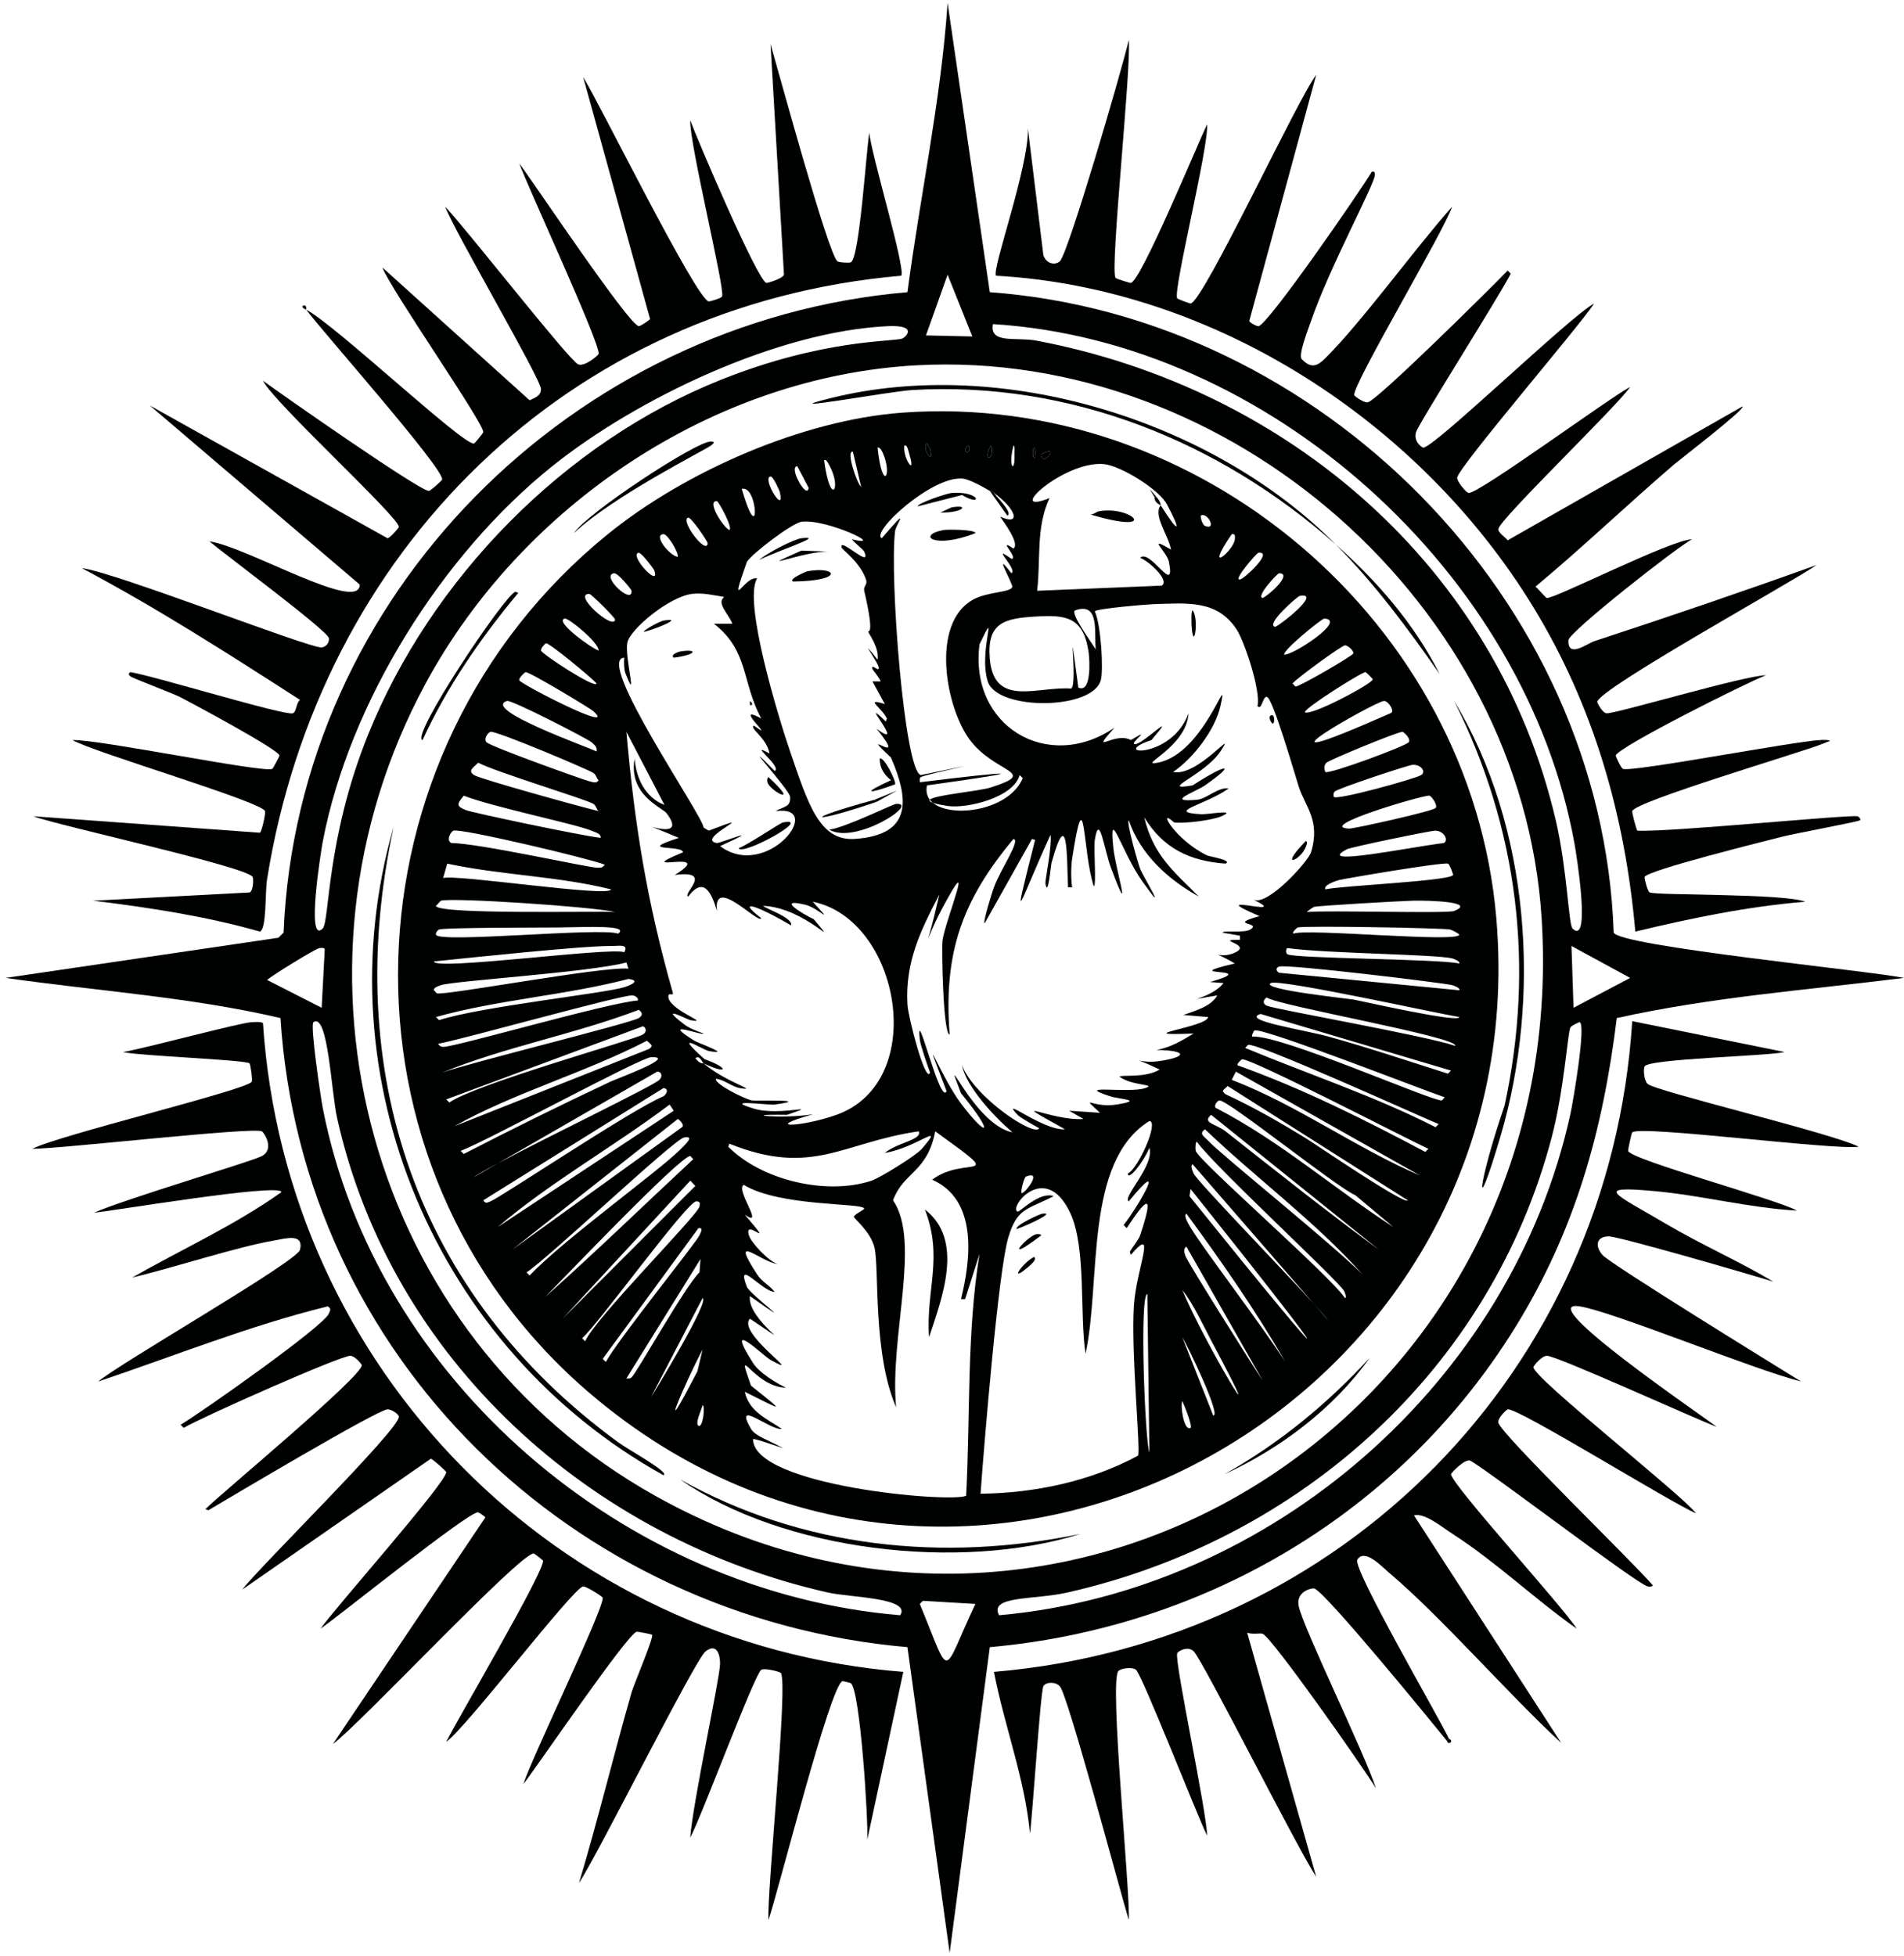
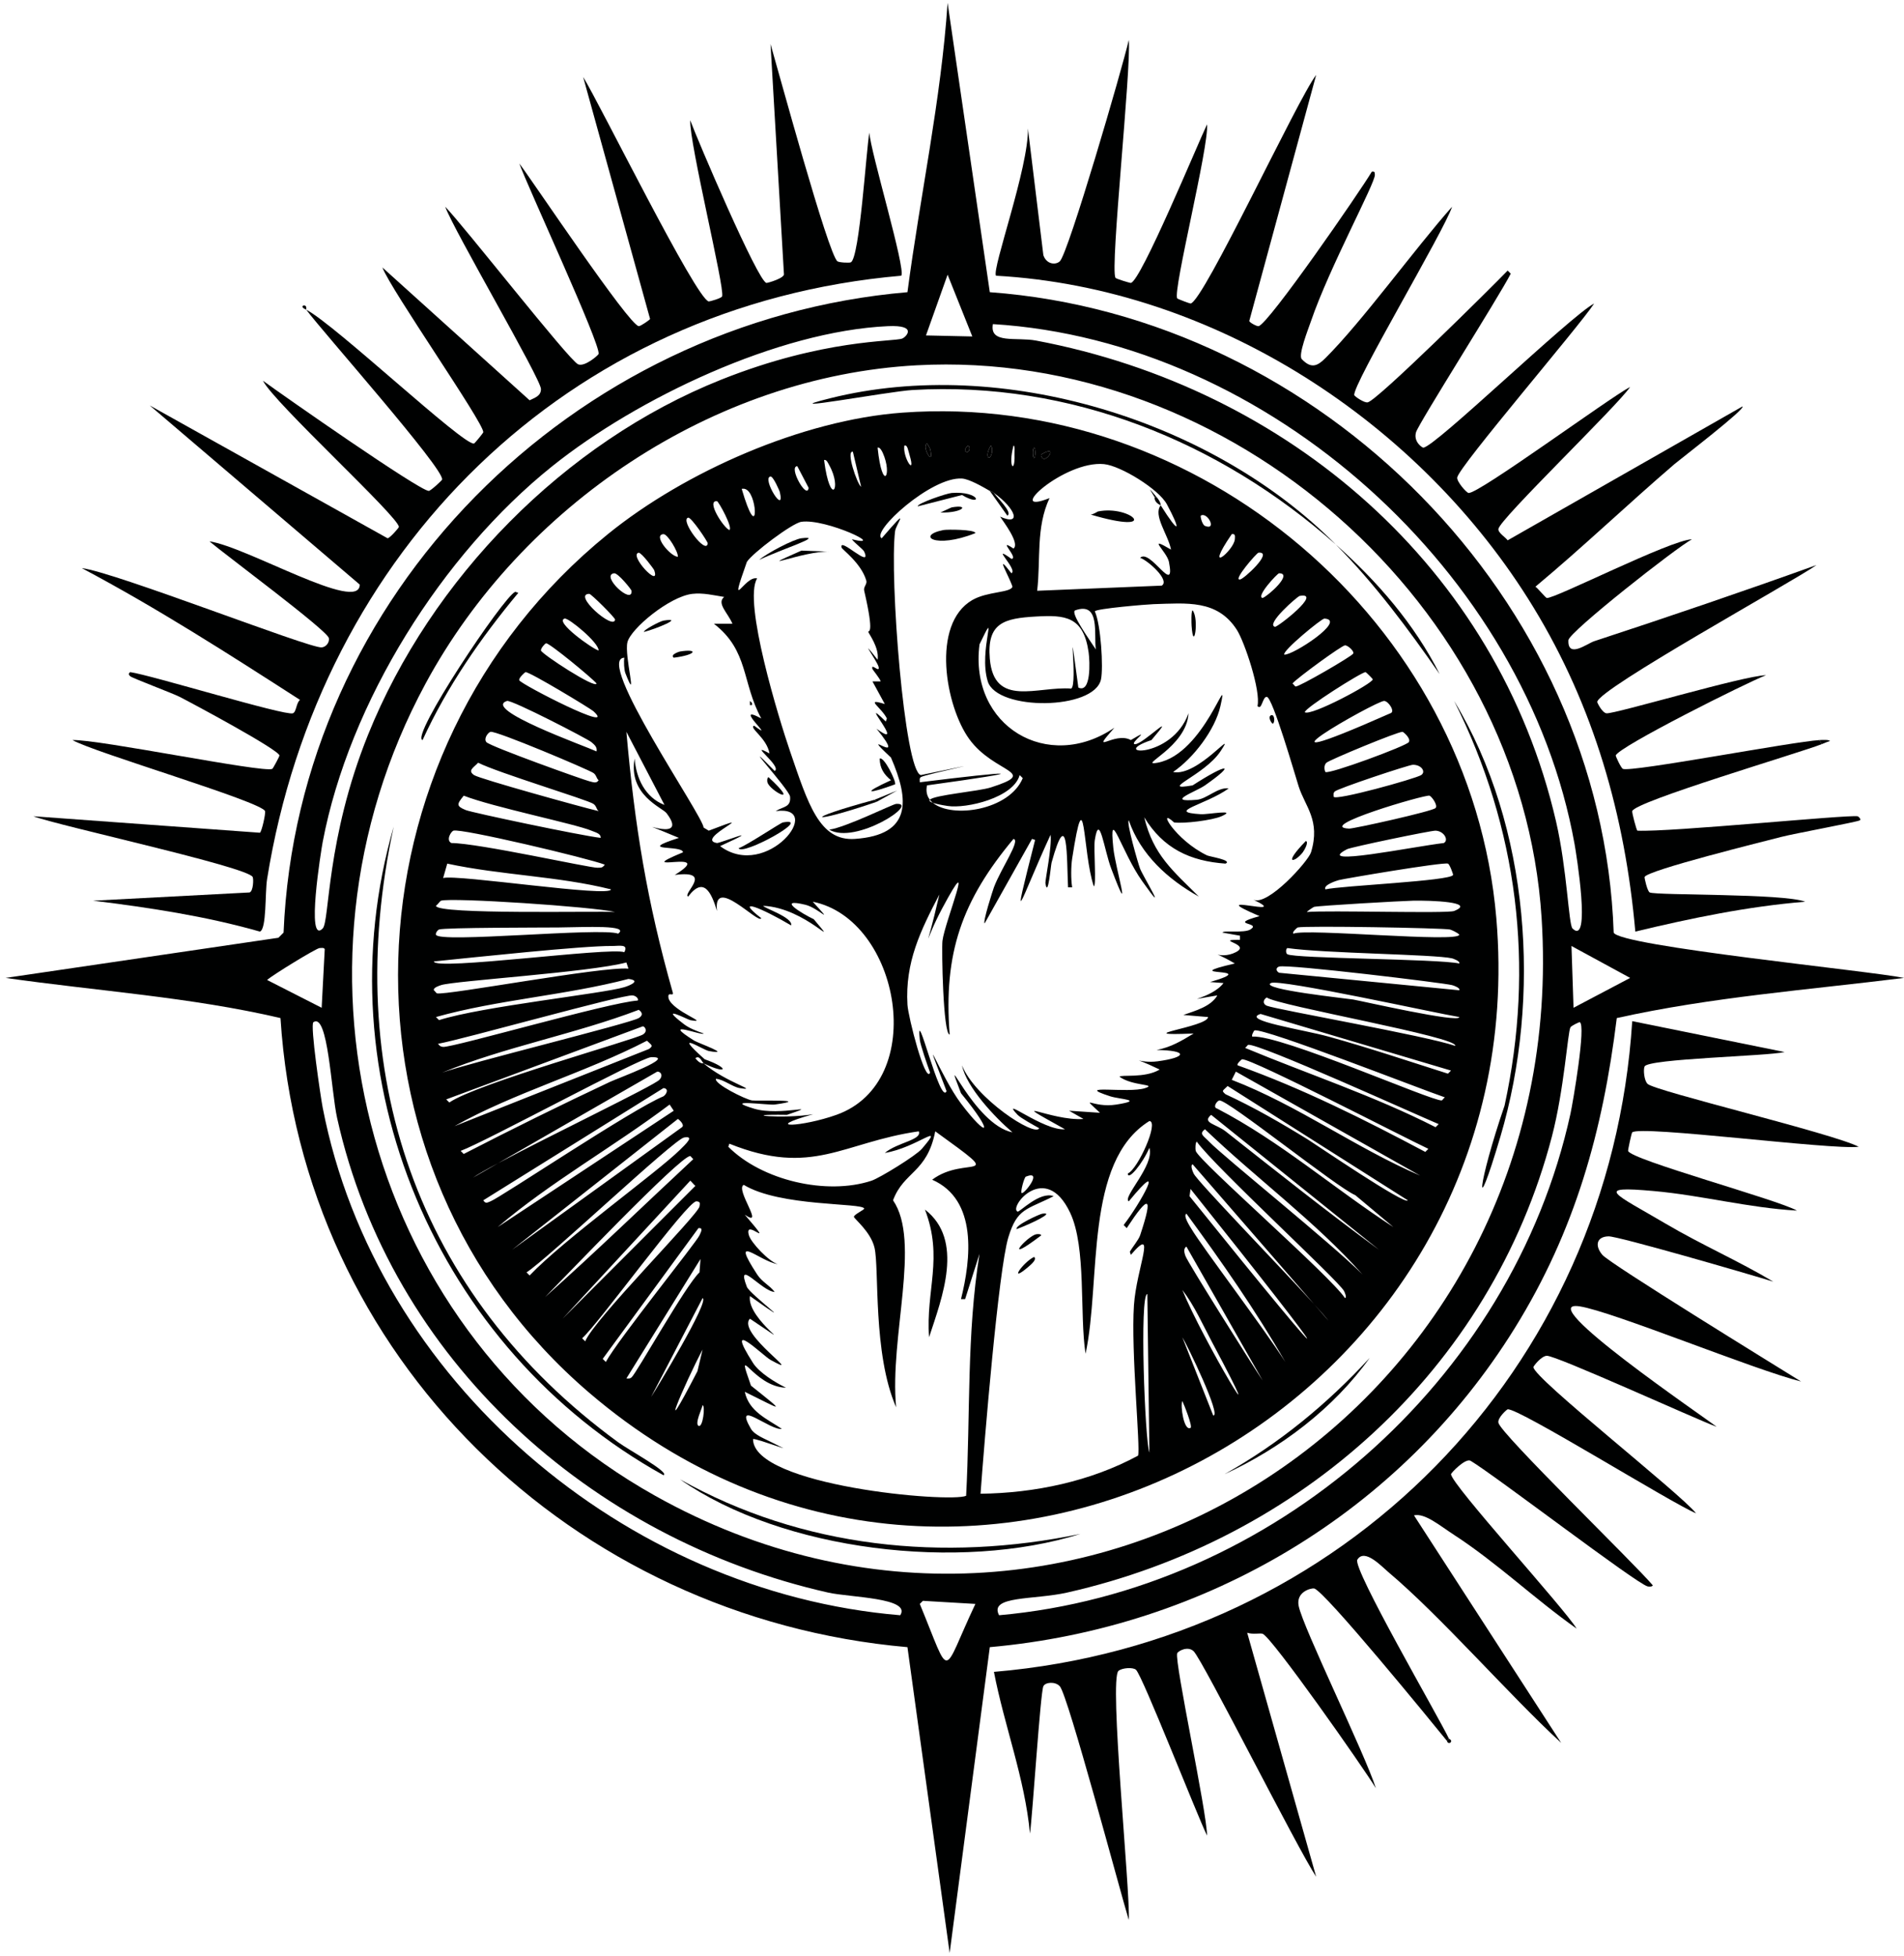
<svg xmlns="http://www.w3.org/2000/svg" width="332" height="341" viewBox="0 0 332 341" fill="none">
  <path d="M286.766 185.938C287.41 184.571 308.118 184.155 311.18 183.425L284.611 178.04C280.759 238.857 234.078 286.354 173.312 291.493C175.143 300.985 178.681 309.975 179.595 319.676C180.055 316.327 181.406 295.183 181.929 294.006C182.249 293.286 183.997 293.119 184.801 294.006C186.229 295.579 195.326 329.837 196.829 334.756C197.109 329.737 193.337 292.678 195.034 291.313C195.7 290.777 197.57 290.653 198.085 291.134C199.235 292.206 208.734 316.503 210.472 320.035C210.45 315.912 204.778 289.795 205.266 288.261C205.39 287.871 207.127 286.914 208.138 287.902C209.738 289.465 226.2 322.253 229.5 327.216L217.473 284.671C218.446 285.009 219.763 284.697 220.166 284.851C221.792 285.47 237.705 308.141 239.912 311.778C237.99 305.74 227.216 283.81 226.449 280.004C225.949 277.524 228.61 276.861 229.141 276.952C230.879 277.249 249.715 300.336 252.299 303.52L252.658 303.161C250.975 299.547 235.753 273.415 236.681 271.925C237.946 269.895 240.902 273.099 242.066 274.08C251.23 281.794 262.938 295.316 272.225 303.879L246.554 264.206C248.457 263.771 250.972 265.938 253.555 267.617C261.05 272.489 267.627 278.81 274.918 283.953C272.794 280.424 253.023 258.761 253.017 257.026C253.016 256.807 255.548 254.171 256.428 254.692C260.511 257.109 285.453 276.2 287.304 276.593C287.56 276.647 288.063 276.672 288.202 276.413C285.226 272.817 261.632 249.972 261.275 248.05C261.113 247.18 262.75 245.738 262.89 245.716C264.745 245.435 291.636 262.188 295.741 263.847C293.012 260.386 267.387 240.263 267.378 238.356C267.377 238.203 268.746 236.424 269.712 236.382C271.315 236.311 295.428 247.303 299.332 248.768C297.609 247.373 266.764 226.429 275.456 227.765C281.187 228.646 305.839 238.823 314.052 240.869C309.191 237.851 280.739 220.352 279.405 218.789C278.069 217.222 278.349 215.606 280.483 215.558C282.145 215.52 304.749 222.074 309.205 223.456C303.147 219.847 296.614 216.985 290.535 213.404C281.579 208.127 277.617 206.691 288.381 207.659C296.712 208.408 304.961 210.599 313.334 211.07C309.996 209.167 284.263 202.182 283.893 200.658C283.854 200.497 284.485 197.533 284.611 197.427C286.128 196.156 319.409 200.533 324.105 199.94C319.664 197.628 288.73 190.275 287.304 188.99C286.672 188.42 286.52 186.458 286.766 185.938Z" fill="#000101" />
-   <path d="M45.854 178.398C45.636 178.091 44.34 178.197 43.879 178.219C41.718 178.32 25.518 182.74 21.44 183.425C24.203 184.093 42.616 184.759 43.52 185.399C43.653 185.493 44.098 188.376 43.879 188.631C42.578 190.149 10.063 197.963 5.643 200.299C10.759 200.282 43.822 196.473 45.674 197.247C45.913 197.347 48.008 200.258 45.674 201.556C44.041 202.465 21.785 209.049 16.413 211.429C19.009 211.242 48.852 206.209 49.085 207.839C40.915 213.651 31.732 217.787 23.055 222.738C30.061 221.092 41.352 217.376 47.828 216.276C49.744 215.951 52.997 214.912 52.316 217.891C51.848 219.942 20.88 237.665 17.131 240.869C30.435 236.405 43.493 231.114 57.163 227.765C57.825 228.205 57.563 228.444 57.343 229.021C56.518 231.179 35.352 246.09 31.492 248.409L32.031 248.947C35.373 246.993 59.53 236.283 61.112 236.381C61.933 236.432 63.07 237.871 63.087 237.997C63.335 239.838 38.791 260.173 35.801 263.129L36.339 263.309C40.074 261.106 65.784 245.795 67.575 245.716C68.231 245.687 69.467 246.515 69.549 246.973C69.911 248.976 45.006 273.412 42.263 277.131L75.114 254.333C75.371 254.314 77.797 256.489 77.807 256.666C77.907 258.413 58.195 280.598 55.906 283.953C59.212 281.671 81.666 263.55 83.372 263.667C83.449 263.673 84.603 264.41 84.629 264.565L58.06 304.058C62.527 300.872 90.654 270.769 93.066 270.848C93.168 270.851 94.662 272.004 94.681 272.105C95.014 273.864 79.645 299.953 77.807 303.699C81.344 301.2 99.898 276.869 101.682 276.593C102.142 276.521 105.052 278.332 105.093 278.567C105.395 280.307 92.482 306.964 91.27 311.059C93.657 307.98 109.403 284.863 111.017 284.491C111.151 284.46 113.625 284.922 113.71 285.03C114.039 285.45 110.515 293.7 110.12 295.083C106.965 306.117 104.261 317.304 100.964 328.293C104.175 323.502 121.213 289.296 123.045 287.902C124.976 286.432 125.56 288.441 125.558 290.056C125.555 292.442 120.831 314.127 120.352 320.394C122.218 317.005 131.478 292.1 132.738 291.133C133.209 290.772 135.961 291.434 136.149 291.672C137.488 293.363 133.706 329.668 133.995 334.755C135.639 330.052 144.795 293.63 146.92 293.108C146.992 293.09 148.297 293.423 148.356 293.467C149.978 294.665 151.417 317.242 151.228 320.753L157.511 291.492C97.286 286.728 49.835 238.67 45.854 178.398Z" fill="#000101" />
  <path d="M5.824 142.316C9.937 143.916 43.18 151.129 44.061 152.908C44.234 153.256 44.174 155.378 43.522 155.6L16.236 157.036C26.014 158.241 35.826 159.72 45.317 162.422C46.512 162.016 46.188 155.67 46.574 153.266C55.747 96.074 98.931 53.137 157.155 48.071C157.982 46.904 151.774 26.42 151.59 23.119C151.058 25.944 149.9 44.987 148.359 45.737C148.107 45.86 146.336 45.784 146.025 45.558C144.421 44.393 135.638 12.039 134.356 7.68L136.69 47.712C136.962 48.459 133.817 49.368 133.638 49.328C132.107 48.984 121.571 24.287 120.354 20.965C120.189 24.99 126.405 50.179 125.919 51.661C125.805 52.011 123.709 52.581 123.586 52.559C121.371 52.164 104.423 17.776 101.685 13.425L113.353 55.611C113.323 55.755 111.674 56.904 111.379 56.867C109.632 56.652 92.95 31.667 90.555 28.504C92.007 32.589 104.723 59.949 104.378 61.714C104.338 61.916 101.928 64.042 100.787 63.509C99.16 62.749 80.747 39.208 77.63 36.044C79.158 40.227 94.3 66.023 94.325 67.818C94.342 69.046 93.272 69.329 92.35 69.793L66.68 46.635C68.142 50.537 84.326 73.674 84.272 75.358C84.268 75.485 82.781 77.306 82.656 77.332C80.816 77.722 58.451 56.617 53.396 53.995C56.152 57.725 77.48 81.759 77.092 83.615C77.06 83.765 75.078 85.607 74.758 85.59C73.025 85.495 49.234 68.857 45.856 66.382C47.701 70.154 69.552 90.133 69.552 91.873C69.552 92.012 67.995 93.826 67.577 93.847L26.11 70.69L62.73 101.926C62.726 106.979 43.035 95.332 36.521 94.386C38.901 96.431 57.116 109.939 57.345 111.26C57.478 112.026 56.835 112.816 56.089 112.876C53.893 113.053 20.018 99.737 14.262 99.053C27.365 105.994 39.86 114.014 52.319 122.031C51.642 122.512 51.698 124.144 51.062 124.365C49.68 124.845 26.266 117.675 22.699 117.184C22.376 117.435 22.414 117.634 22.699 117.902C23.039 118.222 30.066 120.858 31.316 121.493C33.37 122.536 48.633 130.72 48.728 131.725C48.741 131.857 47.621 133.992 47.472 134.059C45.866 134.78 17.109 128.871 12.646 129.032C16.145 131.115 45.575 139.748 46.215 141.419C46.354 141.781 45.648 145 45.318 145.189L5.824 142.316Z" fill="#000101" />
  <path d="M173.672 48.071C211.784 50.204 247.713 73.639 267.378 105.875C277.938 123.184 283.364 142.235 285.15 162.422C294.898 160.085 304.764 158.032 314.77 157.216C311.038 155.744 288.908 156.144 287.663 155.6C287.244 155.417 286.718 153.041 286.766 152.908C287.184 151.736 307.851 146.631 310.641 145.907C312.881 145.326 323.661 143.347 324.284 143.035C324.641 142.856 324.01 142.33 323.925 142.317C322.023 142.019 291.261 145.104 285.509 144.83C285.354 144.746 284.538 141.679 284.612 141.419C285.092 139.733 313.761 131.28 317.642 129.75L317.283 129.032C312.521 129.311 284.624 134.651 282.996 134.059C282.662 133.937 281.71 131.854 281.739 131.725C282.067 130.274 304.831 118.88 307.948 117.723C304.039 117.797 281.546 124.519 280.124 124.365C279.376 124.284 278.5 122.518 278.508 122.39C278.652 120.14 312.662 101.403 316.745 98.515C303.888 103.14 290.954 107.537 277.97 111.799C276.773 112.192 273.327 114.875 273.482 111.619C273.548 110.226 292.233 95.518 295.023 94.027C291.282 94.129 271.065 104.438 269.712 104.259C269.52 104.234 268.213 102.641 267.737 102.285C276.008 95.392 283.805 87.928 291.972 80.922C292.958 80.076 304.541 71.193 303.82 70.87L262.891 94.206C262.519 93.678 261.206 92.896 261.275 92.232C261.45 90.551 282.003 70.805 284.253 67.459C280.695 69.312 257.739 86.193 256.069 85.949C255.68 85.892 253.993 83.948 254.094 83.256C254.374 81.346 275.461 56.8 277.97 52.918C273.82 55.1 250.12 78.052 248.171 78.05C248 78.05 246.423 77.03 246.914 75.358C247.368 73.813 261.402 51.7 263.429 47.712L262.891 47.174C260.161 50.01 240.129 69.87 238.477 70.152C237.836 70.261 236.179 69.084 236.143 68.895C235.804 67.076 251.846 40.232 253.197 36.044C246.786 43.261 237.487 56.104 231.117 62.432C229.821 63.72 228.702 64.426 226.988 62.612C226.323 61.908 228.111 57.408 228.604 55.97C231.818 46.599 239.833 31.866 239.734 30.479C239.702 30.032 239.742 29.863 239.195 29.941C237.267 33.213 221.104 56.637 219.448 56.868C219.135 56.911 217.912 56.257 217.833 55.97L229.501 13.066C226.282 17.189 209.853 52.61 207.6 52.918C207.476 52.935 205.33 52.128 205.266 52.021C204.484 50.694 210.827 25.53 210.472 21.683C208.861 25.055 198.942 49.02 197.188 49.328C197.048 49.352 194.588 48.612 194.496 48.43C193.55 46.582 197.265 12.138 196.829 6.963C195.753 11.713 186.282 44.18 184.802 45.558C184.051 46.257 182.452 46.078 181.93 44.481L179.237 22.401C179.387 29.206 172.896 46.981 173.672 48.071Z" fill="#000101" />
  <path d="M319.076 129.212C319.028 128.931 317.651 129.01 317.281 129.032L317.64 129.75C318.12 129.561 318.562 129.35 319.076 129.212Z" fill="#000101" />
  <path d="M52.857 53.277C52.431 53.651 53.368 53.959 53.395 53.995C53.355 53.975 53.625 53.133 52.857 53.277Z" fill="#000101" />
  <path d="M252.656 303.161L252.297 303.52C252.544 304.409 253.587 303.522 252.656 303.161Z" fill="#000101" />
  <path d="M281.378 162.601C279.407 104.544 230.217 55.151 172.592 50.944L165.232 0.5C164.084 17.473 160.449 34.108 158.231 50.944C99.887 55.94 51.869 103.759 49.446 162.601L48.548 163.499L0.977 170.5C16.961 172.791 33.175 173.825 48.907 177.501C52.685 236.571 99.801 282.057 158.231 287.184L165.591 340.5L172.592 287.184C210.28 283.815 244.224 263.661 264.144 231.535C274.648 214.596 279.489 197.232 281.916 177.501C298.408 173.834 315.262 172.591 332.001 170.5C326.351 169.301 282.364 164.968 281.378 162.601ZM173.131 56.508C221.23 59.453 266.064 99.936 274.556 147.163C274.848 148.786 277.488 165.068 274.197 161.883C273.519 161.227 273.249 151.526 271.325 143.214C261.068 98.886 224.553 67.667 180.67 59.381C177.198 58.725 172.507 60.031 173.131 56.508ZM165.232 47.892L169.541 58.663L161.462 58.483L165.232 47.892ZM56.267 146.804C60.891 122.467 77.057 96.691 96.299 81.281C111.124 69.409 135.674 57.744 154.82 56.867C160.13 56.624 157.967 58.772 157.333 59.022C155.819 59.62 143.69 59.042 125.739 66.202C98.407 77.105 75.138 100.884 64.165 128.135C56.853 146.295 57.491 160.65 56.267 161.883C53.309 164.862 56.004 148.19 56.267 146.804ZM46.573 170.859C47.562 169.97 55.193 165.297 55.728 165.294C56.098 165.292 56.447 165.185 56.626 165.474L56.087 175.706L46.573 170.859ZM156.975 281.619C109.063 277.636 65.513 240.709 56.267 193.119C55.939 191.432 54.033 178.642 54.651 178.219C57.199 176.476 57.736 190.221 58.78 194.914C68.162 237.09 103.022 268.325 144.409 277.67C148.164 278.518 158.948 278.562 156.975 281.619ZM160.385 279.645L160.924 279.106L170.079 279.645C164.081 292.334 165.994 293.228 160.385 279.645ZM114.25 260.796C64.298 232.841 47.026 169.447 74.218 119.159C90.981 88.159 124.348 65.614 159.847 63.689C214.402 60.73 265.353 105.496 268.812 160.088C274.212 245.324 187.191 301.617 114.25 260.796ZM273.838 194.196C263.6 240.911 221.784 277.382 174.208 281.619C172.393 278.179 180.266 278.974 186.056 277.67C226.595 268.543 259.974 238.856 270.607 198.145C272.738 189.988 273.362 179.956 273.838 179.117C274.002 178.828 275.367 178.188 275.454 178.219C276.606 178.627 274.254 192.301 273.838 194.196ZM274.377 175.706L274.018 164.935L284.25 170.5L274.377 175.706Z" fill="#000101" />
  <path d="M102.762 242.844C169.104 299.591 268.162 245.383 260.914 160.088C256.53 108.496 208.98 68.177 157.334 71.947C139.967 73.214 119.467 82.197 105.993 93.129C59.141 131.145 56.452 203.232 102.762 242.844ZM102.044 233.868L101.505 233.33C104.26 230.969 119.88 209.349 121.431 209.454C122.063 209.497 122.09 209.695 121.97 210.352C121.693 211.868 103.56 230.035 102.044 233.868ZM98.095 229.919L120.354 205.864C120.456 205.864 120.956 206.533 121.252 206.762L98.095 229.919ZM105.096 236.92L121.79 214.122C122.651 214.046 122.264 214.716 121.97 215.378C121.413 216.633 107.855 233.434 105.634 237.459L105.096 236.92ZM110.122 240.151C109.81 240.409 109.586 240.344 109.224 240.331L122.149 219.507L121.97 221.841C119.588 224.042 110.963 239.457 110.122 240.151ZM122.508 226.329C123.812 226.771 114.289 242.409 113.533 243.562L122.508 226.329ZM122.508 235.304L121.611 239.074C114.048 253.701 119.424 241.129 122.508 235.304ZM121.79 248.588C121.12 248.183 122.411 245.581 122.508 244.998C123.021 245.079 122.554 249.051 121.79 248.588ZM124.842 188.092C126.106 188.156 127.761 189.517 128.971 189.708C132.615 190.282 126.582 188.739 122.688 185.399C122.612 185.363 122.065 185.582 121.252 184.502C121.976 183.888 122.412 185.163 122.688 185.399C126.92 187.434 127.247 186.223 122.867 184.681C116.938 179.38 122.614 183.066 123.586 183.245C127.881 184.037 121.711 181.849 121.072 181.45C114.821 177.548 122.591 180.694 122.688 180.194C121.57 179.803 120.215 179.295 119.277 178.578C114.522 174.941 119.934 177.784 120.354 177.86C124.055 178.528 117.373 176.424 116.584 174.09C116.289 172.647 117.562 173.927 117.302 173.013C112.82 157.215 110.67 144.002 109.224 127.596L115.866 140.341C112.477 139.036 110.923 135.653 110.66 132.263C109.514 138.604 115.478 140.796 116.225 141.777C120.914 147.938 106.895 141.241 118.38 146.086C110.614 148.577 119.032 147.254 119.098 148.599C109.348 152.653 125.407 147.74 117.662 152.548C124.593 151.646 118.903 155.849 119.995 156.318C122.74 152.668 124.088 155.739 125.022 158.831C124.288 152.445 132.34 161.299 132.741 160.088C127.849 156.284 132.828 158.315 137.947 161.344C138.346 159.957 133.006 158.252 133.1 157.934C140.559 158.265 146.849 166.195 141.896 160.267C139.75 159.244 135.275 156.497 140.46 157.754C142.714 158.301 145.752 161.643 141.717 157.216C156.938 160.267 162.096 188.582 145.845 194.375C139.98 196.466 132.479 196.882 141.802 194.262C136.514 195.167 128.025 194.236 137.229 194.375C143.687 192.155 136.05 194.678 131.484 193.298C125.632 191.529 134.028 192.727 135.074 192.58C141.93 191.617 131.962 191.988 131.125 191.862C129.977 191.689 124.464 188.946 124.842 188.092ZM127.176 199.402C141.711 205.255 146.969 199.138 160.207 197.247C160.823 198.763 156.496 199.164 154.283 201.017C159.923 200.099 165.002 195.297 160.745 200.299C159.747 201.472 153.409 205.384 151.949 205.864C144.125 208.436 132.845 205.814 126.996 199.94L127.176 199.402ZM168.464 260.795C165.621 262.057 131.377 259.074 131.305 250.922C131.411 250.73 134.114 251.682 134.536 251.82V251.461C133.449 250.893 131.559 250.19 130.946 249.127C127.798 243.673 134.293 249.454 136.331 249.127C133.769 247.394 130.592 246.106 129.869 242.664C136.414 245.87 137.304 246.675 130.946 241.587C128.086 233.479 131.321 241.828 137.049 241.946C135.218 241.07 132.374 239.319 131.305 237.638C126.058 229.391 133.012 236.358 134.357 237.1C140.9 240.707 128.341 232.392 130.766 229.919C140.504 236.422 130.118 230.148 130.766 225.97C140.266 232.7 130.74 225.685 130.228 224.354C128.237 219.181 132.857 225.17 135.075 225.252C134.154 224.047 132.9 223.548 132.023 222.2C127.104 214.638 132.425 219.923 135.613 220.405C134.039 219.933 130.953 216.643 130.587 215.378C129.621 212.04 135.678 218.572 129.869 211.788C133.496 214.267 128.118 207.323 129.689 206.582C136.001 210.427 150.396 209.674 150.692 210.711C150.752 210.918 148.901 211.747 148.897 212.147C148.894 212.471 151.828 214.734 152.487 217.532C153.344 221.17 152.162 235.987 156.257 245.357C155.081 233.096 160.646 216.435 155.719 209.275C157.603 204.208 161.649 204.524 163.079 197.247C175.981 206.566 168.438 201.256 162.54 205.684C170.513 209.181 169.301 219.563 167.567 226.508H168.285L170.798 218.61C168.543 232.562 169.208 246.736 168.464 260.795ZM200.059 225.611L200.418 253.256C199.64 251.211 198.673 225.611 200.059 225.611ZM200.418 200.12C201.372 203.15 195.621 208.808 196.827 209.454C203.594 201.213 198.897 209.765 195.93 213.583L196.468 214.122C200.273 208.321 201.177 208.234 198.802 215.378C198.543 216.158 197.474 217.422 197.007 218.251L197.186 218.789C201.814 213.369 198.164 221.043 197.725 227.585C197.192 235.536 198.888 252.561 198.443 253.794C190.149 258.276 180.45 260.319 170.977 260.436C171.632 251.428 174.102 221.436 175.824 215.737C177.376 210.602 179.014 210.958 183.723 208.556C181.33 207.64 177.768 211.386 177.44 211.249C175.805 210.568 182.265 202.305 186.595 211.429C189.469 217.484 188.212 229.151 189.288 236.022C192.038 223.267 189 202.538 200.418 195.452C202.147 195.549 198.412 203.859 196.648 204.607C196.683 205.978 199.292 202.786 200.418 200.12ZM178.876 205.146C181.955 203.926 178.646 208.176 178.158 208.018C177.864 207.923 178.588 205.26 178.876 205.146ZM207.598 248.948C206.426 249.601 205.777 244.969 206.162 244.28C206.449 244.841 207.995 248.726 207.598 248.948ZM211.548 246.793L206.162 233.15C206.896 234.27 213.06 246.946 211.548 246.793ZM206.162 224.893C208.3 227.684 209.723 230.964 211.368 234.048C222.763 255.413 209.651 233.524 206.162 224.893ZM206.701 218.969C206.542 218.528 206.278 217.652 206.88 217.353L220.164 240.69C218.165 237.675 207.132 220.171 206.701 218.969ZM207.778 214.301C207.536 213.894 206.222 211.936 206.88 211.608C212.992 219.955 218.958 228.476 224.114 237.459C220.49 231.713 209.664 217.483 207.778 214.301ZM207.419 208.557L207.598 207.3C233.632 239.863 235.809 243.801 207.419 208.557ZM208.137 204.607C207.982 204.271 207.502 203.206 207.957 202.992L229.115 227.355C230.305 228.665 231.204 229.691 231.653 230.278L229.115 227.355C222.916 220.533 208.746 205.935 208.137 204.607ZM234.525 226.329C231.989 222.455 209.012 202.412 208.496 200.658C208.41 200.367 208.424 199.213 208.675 199.043C211.861 203.476 233.357 223.232 234.346 225.072C234.481 225.324 234.886 226.221 234.525 226.329ZM210.829 199.043C209.895 198.051 208.993 197.711 210.111 196.888C219.101 205.49 229.28 212.903 237.577 222.2C232.278 216.86 213.186 201.543 210.829 199.043ZM213.702 197.247C212.084 195.973 209.49 195.782 211.189 194.375L240.449 217.892C231.532 211.364 222.519 204.191 213.702 197.247ZM212.266 193.298C211.369 193.068 212.228 191.907 212.625 191.862C214.06 191.699 233.105 207.041 236.32 208.377L242.963 213.942C232.628 207.229 223.257 199.011 212.266 193.298ZM228.063 198.683C223.471 195.845 218.617 193.046 213.702 190.785C212.925 190.112 213.191 190.232 214.061 189.349L245.476 209.275C245.166 210.258 229.322 199.462 228.063 198.683ZM214.779 188.272L215.497 186.836L247.63 204.967C236.487 200.191 226.271 192.685 214.779 188.272ZM248.528 200.838C237.943 195.209 227.173 189.805 215.856 185.759C215.478 185.59 216.509 184.685 216.574 184.681C218.374 184.589 245.11 198.472 249.066 200.299L248.528 200.838ZM250.323 196.529C239.637 191.072 228.096 187.281 217.112 182.707C217.327 182.551 217.536 182.19 217.651 182.168C219.419 181.838 246.906 194.336 250.861 195.991L250.323 196.529ZM251.4 191.862C249.662 192.017 223.362 180.374 218.369 180.732C218.152 180.562 218.674 179.671 218.728 179.655C220.419 179.168 247.98 189.996 251.938 191.323C251.719 191.489 251.496 191.853 251.4 191.862ZM252.477 187.195C245.568 185.005 238.638 182.665 231.653 180.732C227.306 179.529 216.255 177.899 219.805 176.783L253.015 186.656L252.477 187.195ZM253.733 182.348C248.762 180.607 222.43 175.999 220.882 175.347C220.152 175.039 220.222 174.302 220.882 173.911C222.673 175.318 254.533 180.846 253.733 182.348ZM235.962 174.27C235.001 174.1 219.572 172.481 221.6 171.397C223.073 170.611 250.557 176.694 254.452 177.321C254.556 178.439 237.494 174.539 235.962 174.27ZM254.452 172.654L223.037 169.602C222.465 169.296 222.436 168.717 223.037 168.525C224.481 168.063 251.728 171.372 253.195 171.756C253.597 171.862 254.683 172.278 254.452 172.654ZM253.195 167.089C253.372 167.13 254.667 167.587 254.452 167.987C250.592 167.161 225.761 167.141 224.473 166.371C224.182 166.197 224.182 165.468 224.473 165.294C230.958 166.229 250.124 166.378 253.195 167.089ZM226.268 161.704C227.553 161.367 251.535 161.793 252.836 162.063C253.035 162.104 254.208 162.625 254.452 162.96C254.428 164.407 227.741 161.829 225.55 162.781C225.184 162.603 226.176 161.728 226.268 161.704ZM253.554 158.831C252.361 159.306 231.477 158.682 227.883 159.011C227.838 158.936 229.007 158.147 229.14 158.113C229.977 157.903 244.403 157.076 246.373 157.036C249.501 156.972 257.504 157.258 253.554 158.831ZM252.477 150.574C252.776 150.67 253.412 152.447 253.374 152.548C252.982 153.606 233.893 154.416 231.115 155.062C230.685 154.3 233.068 153.547 233.448 153.446C234.378 153.199 251.561 150.279 252.477 150.574ZM251.759 146.983C246.542 147.582 228.775 151.244 234.884 148.06C235.584 147.696 249.535 144.794 250.323 144.829C251.809 144.896 252.662 146.492 251.759 146.983ZM249.246 138.726C249.616 138.808 250.767 140.397 250.323 140.88C249.798 141.45 236.018 144.506 235.243 144.47C229.158 144.187 248.382 138.534 249.246 138.726ZM247.81 135.135C246.862 135.759 232.721 139.693 232.551 138.905C232.552 138.552 232.451 138.303 232.73 138.008C233.226 137.484 245.653 133.344 246.373 133.34C247.866 133.332 248.672 134.568 247.81 135.135ZM245.655 129.391C245.25 130.048 231.743 135.046 231.115 134.597C231.049 134.55 230.681 133.552 231.294 132.981C231.819 132.493 243.869 127.492 244.578 127.596C244.682 127.611 246.068 128.722 245.655 129.391ZM242.424 124.365C214.12 136.895 239.892 122.207 241.347 122.21C242.082 122.212 243.374 124.124 242.424 124.365ZM239.372 118.441C239.414 119.139 228.645 124.886 227.524 124.185C227.355 123.537 237.47 117.14 238.116 117.184C238.204 117.19 239.367 118.352 239.372 118.441ZM234.525 112.517C235.036 112.5 236.18 113.556 235.962 113.953C235.682 114.46 226.479 119.795 225.909 119.697C225.796 119.678 225.584 119.315 225.37 119.159C226.294 118.12 233.96 112.535 234.525 112.517ZM223.934 114.132C223.544 113.503 230.46 107.822 230.935 107.849C234.953 108.082 225.318 114.343 223.934 114.132ZM226.627 103.9C230.73 103.173 222.741 109.387 222.318 109.285C220.613 108.876 226.246 103.967 226.627 103.9ZM223.037 99.951C225.513 99.964 221.177 103.875 220.164 104.259C218.919 104.066 222.744 99.949 223.037 99.951ZM219.446 96.36C222.19 96.126 216.733 101.108 216.215 101.028C214.907 101.265 219.13 96.387 219.446 96.36ZM214.779 93.129C215.405 93.025 215.366 93.424 215.317 94.027C215.162 95.968 209.716 100.538 214.779 93.129ZM209.393 89.898C210.541 89.19 212.266 92.551 210.111 91.693C209.631 91.502 209.247 89.988 209.393 89.898ZM215.676 109.824C217.002 111.896 219.883 120.458 219.267 123.108C220.049 123.932 220.122 121.478 220.882 121.492C221.892 121.511 225.821 135.148 226.447 137.11C227.574 140.641 230.296 143.026 228.602 148.599C228.129 150.154 221.044 158.051 218.549 156.857C225.638 160.273 209.135 155.253 219.626 159.729C213.809 161.331 220.155 160.758 218.01 162.063C216.91 162.732 213.233 162.157 213.163 162.601L216.215 163.14V163.858C211.472 163.84 218.299 164.58 215.497 166.012C212.489 167.549 210.209 164.991 215.318 167.986C204.496 170.482 220.556 168.439 211.009 171.218L213.343 171.397C211.222 174.233 204.773 174.761 212.266 173.551C211.14 175.511 208.403 176.225 206.342 176.962L210.65 177.321C210.62 179.097 196.164 180.682 208.137 180.193C205.973 181.497 204.211 182.576 201.675 183.066C207.253 183.141 206.95 184.359 201.854 185.04C198.41 185.501 196.517 183.726 202.213 186.476C199.627 188.038 195.417 187.313 195.212 187.733C197.484 189.385 201.816 188.988 199.7 189.708C196.783 190.7 186.878 188.966 193.596 191.144C195.253 191.681 199.65 191.778 194.674 192.58C190.456 193.259 188.236 190.624 191.801 194.016L186.416 193.657L188.929 195.093C183.314 195.518 174.569 190.696 185.698 196.888C181.94 197.195 174.121 190.85 177.44 194.375C177.935 194.901 180.332 196.229 181.21 196.709C180.443 198.3 170.011 191.442 167.746 185.758C168.525 189.574 173.506 194.839 176.543 197.427C169.758 196.088 163.937 181.131 167.567 190.605C173.625 197.986 172.224 198.566 167.567 192.401C164.062 187.76 160.013 177.072 165.054 190.246C163.917 192.861 159.621 174.373 160.386 181.271C160.491 182.218 161.712 185.727 162.181 187.015C161.369 189.028 158.358 177.322 158.232 175.167C157.8 167.764 160.524 162.226 163.797 155.959C161.23 167.168 161.029 164.455 164.336 158.293C170.452 146.892 164.724 160.745 164.336 164.037C164.173 165.416 164.442 180.394 165.592 180.373C164.493 166.14 167.739 157.021 176.722 146.265C178.016 146.5 174.541 151.416 173.311 154.702C173.108 155.245 171.307 160.872 171.696 160.985L179.953 146.265L180.492 146.445C176.023 164.025 177.9 157.004 183.185 145.547C183.463 147.54 182.218 153.548 182.287 153.984C182.729 156.775 183.228 150.886 183.364 150.394C186.28 139.885 185.998 149.873 186.236 154.702H186.954C186.717 153.308 186.746 151.015 186.954 149.676C189.277 134.763 188.723 148.583 190.724 154.523C191.225 154.443 190.662 147.969 190.904 146.445C191.697 141.441 192.514 148.148 193.776 151.471C197.606 161.557 194.498 151.368 194.135 147.881C193.319 140.049 195.483 148.44 199.161 153.625C204.061 160.535 199.372 152.894 198.802 151.471C198.481 150.67 196.342 143.252 196.828 143.034C198.876 149.001 203.648 153.317 209.035 156.318C204.579 151.86 201.092 149.087 199.52 142.496C202.82 147.916 207.488 150.136 213.702 150.574C214.954 149.963 210.92 149.355 210.471 149.138C204.864 146.429 201.6 140.533 204.726 143.393C206.46 143.634 211.391 143.021 212.984 142.316C215.899 141.025 210.637 142.033 209.394 141.957C203.11 141.574 210.226 140.352 214.241 137.469C212.378 137.184 210.459 139.291 208.676 139.444C202.998 139.929 208.503 138.057 210.112 136.931C215.656 133.046 214.084 132.98 207.957 136.931C201.789 137.991 210.026 135.194 212.804 131.007C215.874 126.381 208.851 135.522 204.547 134.597C208.087 132.2 211.88 127.237 212.804 123.108C214.433 115.835 210.088 131.436 201.854 132.981C198.154 133.675 206.938 130.277 207.24 124.364C204.346 132.48 192.982 131.639 200.777 129.032C205.748 123.234 199.271 129.82 197.905 129.75C196.732 129.69 201.382 126.538 197.187 129.032C194.285 127.427 189.809 132.014 194.315 126.878C182.738 134.781 168.963 126.616 170.798 112.337C174.319 105.042 170.551 113.386 172.234 118.799C173.846 123.98 190.83 123.847 191.981 118.441C192.41 116.424 191.967 108.903 190.904 106.593C191.088 106.111 200.042 105.368 201.136 105.336C206.917 105.168 212.276 104.508 215.676 109.824ZM189.826 113.773C190.045 115.353 190.271 120.932 188.031 119.877C185.924 104.271 188.029 119.499 186.775 120.056C180.909 119.617 173.322 123.45 172.593 114.85C172.061 108.576 175.091 107.805 180.671 107.49C185.698 107.206 188.947 107.435 189.826 113.773ZM187.493 106.413C191.927 104.83 190.696 110.716 191.083 113.235C189.991 111.549 186.527 106.758 187.493 106.413ZM181.748 79.127C184.536 77.56 182.444 80.713 181.748 79.845C181.522 79.564 181.399 79.323 181.748 79.127ZM180.312 78.05C180.589 78.047 180.59 79.846 180.312 79.845C180.035 79.844 180.034 78.052 180.312 78.05ZM192.519 80.922C195.417 81.214 202.054 85.282 203.47 87.923C205.953 92.556 205.754 93.44 202.392 88.103C201.01 89.834 203.728 93.293 204.188 95.822C199.767 93.212 203.472 96.154 203.829 97.976C205.029 104.112 200.537 95.528 198.802 97.258C200.096 97.668 204.083 101.168 202.572 102.105L180.851 103.002C181.492 97.488 180.599 92.001 183.005 86.846C174.83 90.081 185.594 80.225 192.519 80.922ZM176.722 77.691C177.015 77.693 176.879 78.686 176.901 79.307C177.023 82.632 175.719 81.508 176.722 77.691ZM172.772 77.691C173.03 77.95 173.024 78.617 172.952 78.948C172.591 80.593 171.572 79.645 172.772 77.691ZM168.823 77.691C169.19 77.805 169.128 79.027 168.464 78.768C167.919 78.556 168.699 77.652 168.823 77.691ZM161.643 77.332C161.69 77.309 162.169 78.178 162.181 78.229C163.008 81.737 160.601 77.837 161.643 77.332ZM157.693 77.691C158.229 77.486 158.358 78.532 158.591 79.307C159.779 83.264 157.355 79.795 157.693 77.691ZM167.746 83.435C169.032 83.522 171.396 84.896 172.593 85.59C172.633 85.613 172.772 85.563 173.311 85.949C177.122 88.67 178.203 91.778 174.388 90.077C174.982 90.993 177.888 94.757 176.722 95.642C173.67 93.596 177.736 97.381 176.363 97.438C172.439 94.622 177.563 99.308 176.363 99.951C173.269 95.961 175.962 100.459 176.542 102.284C176.249 103.37 172.183 103.087 169.541 104.618C162.306 108.811 164.862 123.129 169.003 128.852C173.372 134.893 181.436 134.519 172.772 137.29C170.62 137.978 162.901 138.606 162.135 139.434C162.286 139.629 162.463 139.81 162.664 139.975C163.16 140.148 163.986 140.329 165.233 140.521C168.523 141.027 176.726 139.083 177.799 135.135L178.337 135.674C175.999 141.292 166.024 142.736 162.664 139.975C162.118 139.785 161.977 139.605 162.135 139.434C161.625 138.772 161.42 137.939 161.643 136.931C181.201 134.234 176.579 134.367 160.386 136.392C160.412 136.075 160.249 135.739 160.566 135.495C161.193 135.01 177.114 131.713 160.566 135.135C157.695 134.498 155.081 100.472 156.078 92.591C156.224 91.437 159.07 87.663 153.744 93.847C151.777 92.785 162.381 83.073 167.746 83.435ZM153.923 78.948C155.677 82.818 153.858 86.031 153.026 78.05C153.422 77.897 153.816 78.71 153.923 78.948ZM148.718 78.768L150.154 84.871C149.456 84.403 147.441 78.471 148.718 78.768ZM144.589 81.102C146.88 85.175 144.78 88.581 143.691 80.204C144.143 80.088 144.372 80.716 144.589 81.102ZM139.024 81.281L140.998 85.051C140.759 87.262 137.392 81.325 139.024 81.281ZM134.356 83.076C134.843 83.04 135.937 85.616 135.972 85.769C136.971 90.095 132.75 83.294 134.356 83.076ZM130.228 85.41C132.209 86.731 132.233 95.15 129.33 85.23C129.694 85.19 129.904 85.195 130.228 85.41ZM130.228 97.976C131.136 96.485 138.137 91.198 139.742 90.975C144.049 90.376 154.888 95.554 148.538 94.027C149.025 94.677 150.51 95.771 150.692 96.181C152.114 99.389 146.25 93.463 146.743 95.463C146.829 95.811 150.134 98.135 151.051 101.207C151.25 101.872 150.524 102.275 150.692 103.002C152.565 111.093 151.348 109.81 151.41 110.183C151.454 110.442 153.357 112.939 153.026 115.03C149.373 110.36 153.004 115.325 153.206 116.286C153.447 117.441 151.802 115.472 152.128 116.645C152.163 116.77 153.394 118.241 153.565 118.8H152.128L154.283 122.749C150.642 121.627 153.679 123.317 154.642 125.262L154.462 125.801C149.146 120.635 158.404 131.145 152.846 127.057C158.86 134.449 149.044 126.15 155.36 132.084C158.594 139.524 159.007 145.574 149.077 146.265C142.849 146.699 140.886 140.081 137.767 131.007C135.864 125.47 129.511 104.834 132.023 100.848C129.85 100.261 126.913 107.363 130.228 97.976ZM132.741 125.262C127.397 122.386 135.786 129.714 131.484 126.519C130.522 126.883 133.718 128.657 134.177 131.366C130.125 129.146 136.464 133.661 135.075 134.417C128.013 127.224 137.661 137.638 137.767 138.905C137.924 140.789 136.608 140.582 135.254 141.418C144.098 140.253 133.748 153.627 125.56 147.522C134.086 143.629 125.456 147.052 125.022 146.983C120.902 146.334 133.745 140.923 123.586 144.829L122.688 144.291C122.635 142.309 103.611 114.835 108.865 114.671C108.742 115.34 108.83 116.814 109.045 117.363C111.347 123.246 108.822 114.384 109.404 111.978C109.973 109.624 116.724 104.008 120.713 103.541C122.588 103.322 124.452 103.787 126.278 104.08C124.898 105.178 126.928 106.86 127.714 108.747H124.483C130.582 113.463 129.317 118.936 132.741 125.262ZM125.022 87.385C125.294 87.411 127.857 92.07 127.176 92.411C126.158 92.018 123.069 87.198 125.022 87.385ZM119.995 90.257C120.522 90.128 123.441 94.465 123.406 94.745C123.146 96.845 118.492 90.625 119.995 90.257ZM115.687 93.129C116.396 93.082 118.295 96.225 118.2 97.079C116.874 97.017 113.773 93.257 115.687 93.129ZM111.379 96.36C111.987 96.481 114.004 99.22 114.071 99.412C115.261 102.805 109.536 96.722 111.379 96.36ZM107.07 99.951C107.746 99.847 110.105 102.787 110.122 103.002C110.329 105.615 104.633 100.326 107.07 99.951ZM102.762 103.541C103.079 103.539 107.284 107.713 107.25 108.029C107.037 109.991 99.708 103.556 102.762 103.541ZM98.454 107.849C99.105 107.669 104.433 112.037 104.378 113.414C103.33 113.16 96.615 108.358 98.454 107.849ZM95.222 112.158C95.778 112.074 103.146 118.139 104.019 119.159C103.934 120.225 94.41 113.988 94.325 113.414C94.272 113.059 95.013 112.189 95.222 112.158ZM91.632 117.184C92.309 117.089 102.978 123.542 103.48 124.006C107.846 128.034 90.962 119.371 90.555 118.62C90.355 118.252 91.543 117.197 91.632 117.184ZM88.401 122.21C89.179 121.955 102.508 128.848 103.121 129.391C103.611 129.825 104.175 130.223 104.019 131.007C102.126 130.116 83.989 123.657 88.401 122.21ZM85.529 127.596C86.461 127.34 102.694 134.213 103.48 134.776C104.028 135.169 103.949 135.657 104.378 136.033C104.002 136.67 103.386 136.354 102.762 136.213C101.825 136 85.424 130.13 84.81 129.391C84.296 128.771 85.098 127.714 85.529 127.596ZM83.374 132.981C86.851 134.742 102.468 139.451 103.48 140.162C104.029 140.547 103.948 141.046 104.378 141.418C101.472 140.739 83.586 135.778 82.656 135.135C81.494 134.332 82.565 133.847 83.374 132.981ZM80.861 138.726C85.958 140.722 100.4 143.669 103.121 144.829C103.898 145.161 104.778 145.315 104.737 146.086C101.07 145.645 82.333 141.69 81.22 141.239C79.478 140.532 79.682 140.188 80.861 138.726ZM79.066 144.829C80.344 144.367 102.609 149.647 105.455 150.753C105.031 151.352 104.801 151.264 104.198 151.292C102.907 151.351 83.454 147.003 78.707 146.984C77.728 146.511 78.613 144.993 79.066 144.829ZM77.989 150.574C87.391 152.599 97.331 152.754 106.532 155.062C106.518 156.534 79.617 152.388 77.271 153.087L77.989 150.574ZM76.912 157.036C78.799 156.461 103.194 158.062 107.25 159.011C104.113 158.822 76.224 159.49 76.014 157.934C76.327 157.708 76.725 157.093 76.912 157.036ZM76.553 162.063C77.531 161.704 94.587 161.734 97.376 161.704C102.233 161.65 109.869 161.228 107.788 162.781C104.708 161.655 76.391 164.506 76.014 162.96C75.935 162.636 76.313 162.15 76.553 162.063ZM106.711 164.935C107.958 164.947 109.637 164.529 108.865 166.012C106.313 165.101 75.662 169.295 75.655 167.628C82.766 166.906 101.609 164.887 106.711 164.935ZM75.655 172.654C75.505 172.203 76.563 171.871 76.912 171.756C79.213 170.999 102.811 169.53 109.224 167.807L109.583 168.884C105.006 168.468 77.832 173.578 76.194 173.193C76.067 173.163 75.865 172.802 75.655 172.654ZM109.583 170.679C111.744 170.943 110.039 171.753 108.865 172.115C105.271 173.224 83.99 175.477 76.553 177.86L76.014 177.321C86.743 174.305 98.574 173.552 109.583 170.679ZM76.373 181.989C80.827 181.183 108.563 173.372 110.302 173.552C110.94 173.618 111.406 174.165 111.199 174.449C106.356 174.729 79.01 182.656 77.271 182.527C76.778 182.491 76.67 182.332 76.373 181.989ZM111.379 176.065C112.059 176.544 112.121 177.049 111.379 177.501C109.859 178.426 81.66 185.343 77.091 187.015C87.939 182.534 100.203 180.335 111.379 176.065ZM77.809 191.682L112.097 178.937C112.483 178.993 113 179.821 112.097 180.373C110.569 181.306 83.142 188.92 78.348 192.221L77.809 191.682ZM112.815 181.45C113.586 182.234 114.01 182.271 113.174 182.886L79.246 196.35C89.616 190.517 101.985 187.059 112.815 181.45ZM80.323 200.658C84.697 199.044 111.683 184.382 113.533 184.322C118.224 184.171 107.677 188.007 106.352 188.631C97.792 192.658 89.267 196.855 80.861 201.197L80.323 200.658ZM114.61 186.836C115.267 186.826 115.667 187.574 114.969 188.272C113.914 189.326 95.8 198.032 86.868 202.799L82.477 205.326C83.238 204.787 84.809 203.898 86.868 202.799L114.61 186.836ZM84.272 209.275L115.687 189.708C116.693 189.795 116.233 190.776 115.687 191.144C110.388 193.287 87.183 208.844 85.529 209.454C84.983 209.656 84.692 209.938 84.272 209.275ZM116.764 192.58L117.482 193.657L86.785 213.942C96.009 206.069 106.995 199.95 116.764 192.58ZM118.2 195.093C118.28 195.092 119.483 196.101 118.918 196.529L89.298 217.892L118.2 195.093ZM92.35 222.38L91.812 221.841C95.538 219.449 117.499 198.649 119.277 198.325C121.217 197.971 119.534 199.512 118.559 200.479C114.623 204.381 98.319 216.094 92.35 222.38ZM120.354 201.556C120.438 201.556 120.674 201.925 120.893 202.094C112.321 210.074 103.82 218.333 95.043 226.149C97.833 223.351 118.588 201.543 120.354 201.556Z" fill="#000101" />
  <path d="M107.788 251.461C72.559 225.712 59.398 186.803 68.654 144.111C56 187.956 76.013 235.191 115.686 257.205C116.88 256.748 109.679 252.843 107.788 251.461Z" fill="#000101" />
  <path d="M262.351 192.76C257.669 206.436 256.935 214.038 261.633 198.145C268.817 173.841 266.802 144.105 253.555 122.211C264.686 144.336 267.636 168.462 262.351 192.76Z" fill="#000101" />
  <path d="M159.128 67.998C186.598 66.409 212.654 76.961 232.908 94.925C211.449 73.279 174.711 61.951 144.767 69.434C133.908 72.147 154.97 68.238 159.128 67.998Z" fill="#000101" />
  <path d="M118.561 257.923C136.514 270.444 167.38 274.034 188.392 267.438C164.541 272.4 139.874 269.898 118.561 257.923Z" fill="#000101" />
  <path d="M213.523 257.025C223.301 252.53 232.568 245.54 238.835 236.74C231.418 244.799 223.094 251.646 213.523 257.025Z" fill="#000101" />
-   <path d="M123.946 76.973C121.424 76.921 102.432 89.391 100.07 92.95C106.933 86.47 122.81 78.542 123.946 77.691C124.476 77.294 124.747 76.99 123.946 76.973Z" fill="#000101" />
-   <path d="M73.682 129.032C77.967 119.689 83.825 111.231 90.377 103.362L89.838 103.182C87.771 104.057 71.45 128.533 73.682 129.032Z" fill="#000101" />
+   <path d="M73.682 129.032C77.967 119.689 83.825 111.231 90.377 103.362L89.838 103.182C87.771 104.057 71.45 128.533 73.682 129.032" fill="#000101" />
  <path d="M232.91 94.924C239.758 101.831 245.496 109.576 251.041 117.543C246.667 108.849 240.154 101.349 232.91 94.924Z" fill="#000101" />
  <path d="M162.18 78.23C162.168 78.179 161.688 77.309 161.641 77.332C160.6 77.837 163.007 81.738 162.18 78.23Z" fill="#000101" />
  <path d="M172.951 78.948C173.023 78.618 173.029 77.951 172.771 77.691C171.571 79.645 172.59 80.593 172.951 78.948Z" fill="#000101" />
  <path d="M181.747 79.127C181.398 79.323 181.521 79.564 181.747 79.845C182.444 80.713 184.535 77.56 181.747 79.127Z" fill="#000101" />
  <path d="M168.463 78.768C169.127 79.027 169.189 77.805 168.822 77.691C168.697 77.653 167.918 78.556 168.463 78.768Z" fill="#000101" />
  <path d="M180.312 79.845C180.589 79.847 180.589 78.048 180.312 78.05C180.034 78.053 180.034 79.844 180.312 79.845Z" fill="#000101" />
  <path d="M207.958 106.414C207.68 106.458 207.747 108.655 207.778 109.106C208.11 113.963 209.143 107.958 207.958 106.414Z" fill="#000101" />
  <path d="M227.167 148.599C227.343 148.369 228.286 146.834 227.705 146.625C223.499 150.94 225.805 150.384 227.167 148.599Z" fill="#000101" />
  <path d="M221.959 126.16C222.358 125.924 222.241 124.387 221.6 124.724C221 125.039 221.793 126.258 221.959 126.16Z" fill="#000101" />
  <path d="M134.535 251.461V251.82C137.566 252.807 136.928 252.709 134.535 251.461Z" fill="#000101" />
  <path d="M161.283 210.891C164.527 219.367 161.402 224.926 162.001 233.15C164.27 226.236 168.186 216.223 161.283 210.891Z" fill="#000101" />
  <path d="M181.747 211.609C181.277 211.676 176.958 213.635 177.259 214.302C179.879 213.333 184.101 211.273 181.747 211.609Z" fill="#000101" />
  <path d="M180.671 215.199C179.075 215.533 174.445 220.793 181.569 215.379C181.463 215.122 180.918 215.148 180.671 215.199Z" fill="#000101" />
  <path d="M180.314 219.148C178.357 220.086 175.758 223.88 179.237 220.943C179.928 220.36 180.842 219.539 180.314 219.148Z" fill="#000101" />
  <path d="M144.59 144.65C149.16 147.355 160.557 139.878 156.258 140.162C155.635 140.203 147.449 144.284 144.59 144.65Z" fill="#000101" />
-   <path d="M140.819 99.592C140.563 99.637 137.325 101.036 138.305 101.387C147.282 101.278 145.977 98.688 140.819 99.592Z" fill="#000101" />
  <path d="M156.078 136.751C156.302 136.25 154.154 131.846 153.385 132.263C153.429 133.952 154.105 134.994 155.36 136.033C150.009 138.482 151.462 138.439 156.078 136.751Z" fill="#000101" />
  <path d="M139.741 93.847C138.368 94.017 133.698 96.462 132.381 97.617C136.216 95.772 144.047 93.316 139.741 93.847Z" fill="#000101" />
  <path d="M152.846 139.803L152.487 139.444C139.488 142.954 141.058 143.828 152.846 139.803Z" fill="#000101" />
  <path d="M144.589 96.181L139.742 96.001C130.54 100.065 140.165 95.997 144.589 96.181Z" fill="#000101" />
  <path d="M156.436 137.829L152.486 139.444L152.845 139.803L156.436 137.829Z" fill="#000101" />
  <path d="M136.512 143.393C136.073 143.474 130.115 147.465 128.793 147.881C129.294 149.333 141.979 142.384 136.512 143.393Z" fill="#000101" />
  <path d="M133.997 135.495C133.744 135.633 133.754 136.149 133.817 136.392C134.202 137.882 139.796 140.845 133.997 135.495Z" fill="#000101" />
  <path d="M115.688 108.208C115.056 108.316 112.16 109.857 112.277 110.183C114.263 109.701 119.52 107.555 115.688 108.208Z" fill="#000101" />
  <path d="M118.559 113.594C118.452 113.611 116.78 114.133 117.482 114.671C121.498 114.165 121.811 113.066 118.559 113.594Z" fill="#000101" />
  <path d="M131.125 122.57L130.766 122.211V122.929H131.125V122.57Z" fill="#000101" />
  <path d="M173.31 85.949C172.77 85.564 172.632 85.613 172.592 85.59L175.644 89.898C176.715 89.429 173.652 86.54 173.31 85.949Z" fill="#000101" />
  <path d="M164.516 92.411C159.686 93.342 162.961 95.786 170.081 92.95C170.06 92.303 165.145 92.29 164.516 92.411Z" fill="#000101" />
  <path d="M165.951 85.949C165.031 86.019 159.865 87.793 160.027 88.282L167.746 86.308C171.476 88.525 170.934 85.57 165.951 85.949Z" fill="#000101" />
  <path d="M165.951 88.462C165.844 88.481 164.604 89.092 163.977 89.359C167.94 89.458 169.162 87.889 165.951 88.462Z" fill="#000101" />
  <path d="M191.44 89.18C191.37 89.194 190.666 89.686 190.184 89.718C202.676 93.403 197.234 87.975 191.44 89.18Z" fill="#000101" />
  <path d="M201.314 86.667H201.674C200.306 85.07 200.185 84.808 201.314 86.667Z" fill="#000101" />
  <path d="M201.314 86.667C201.361 86.743 201.145 87.533 202.392 88.103C202.349 88.035 202.502 87.633 201.674 86.667H201.314Z" fill="#000101" />
</svg>